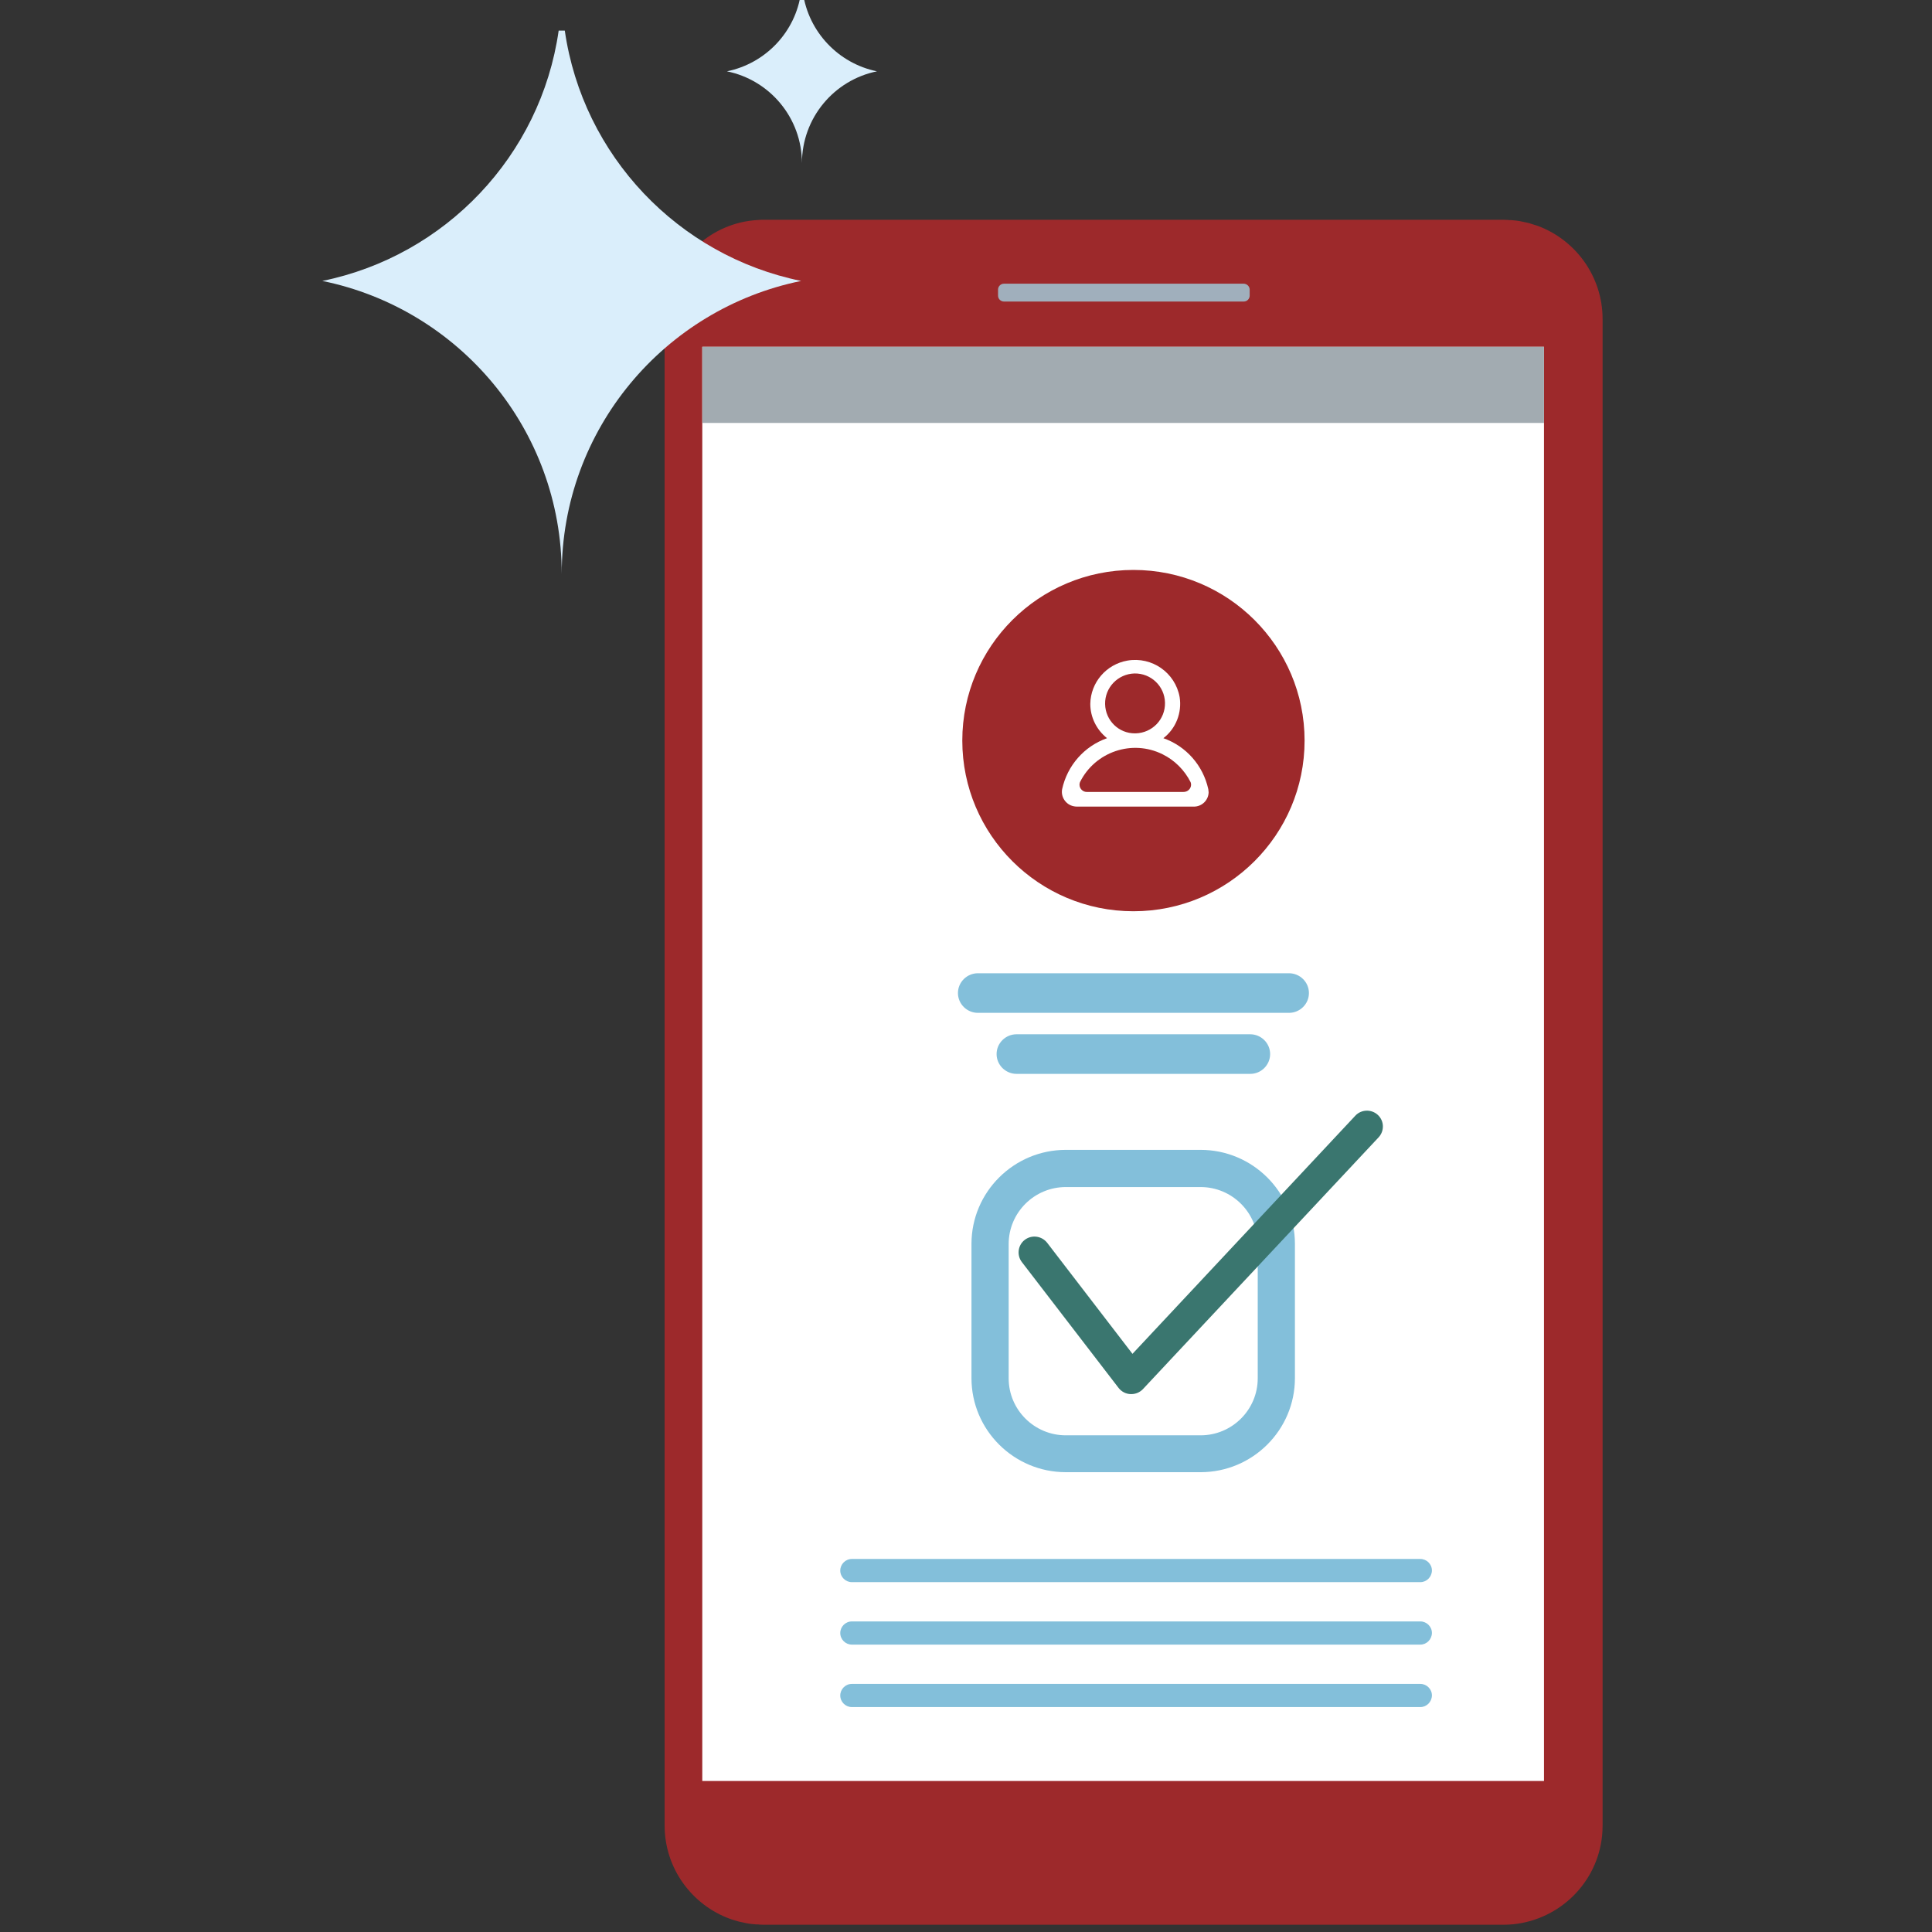
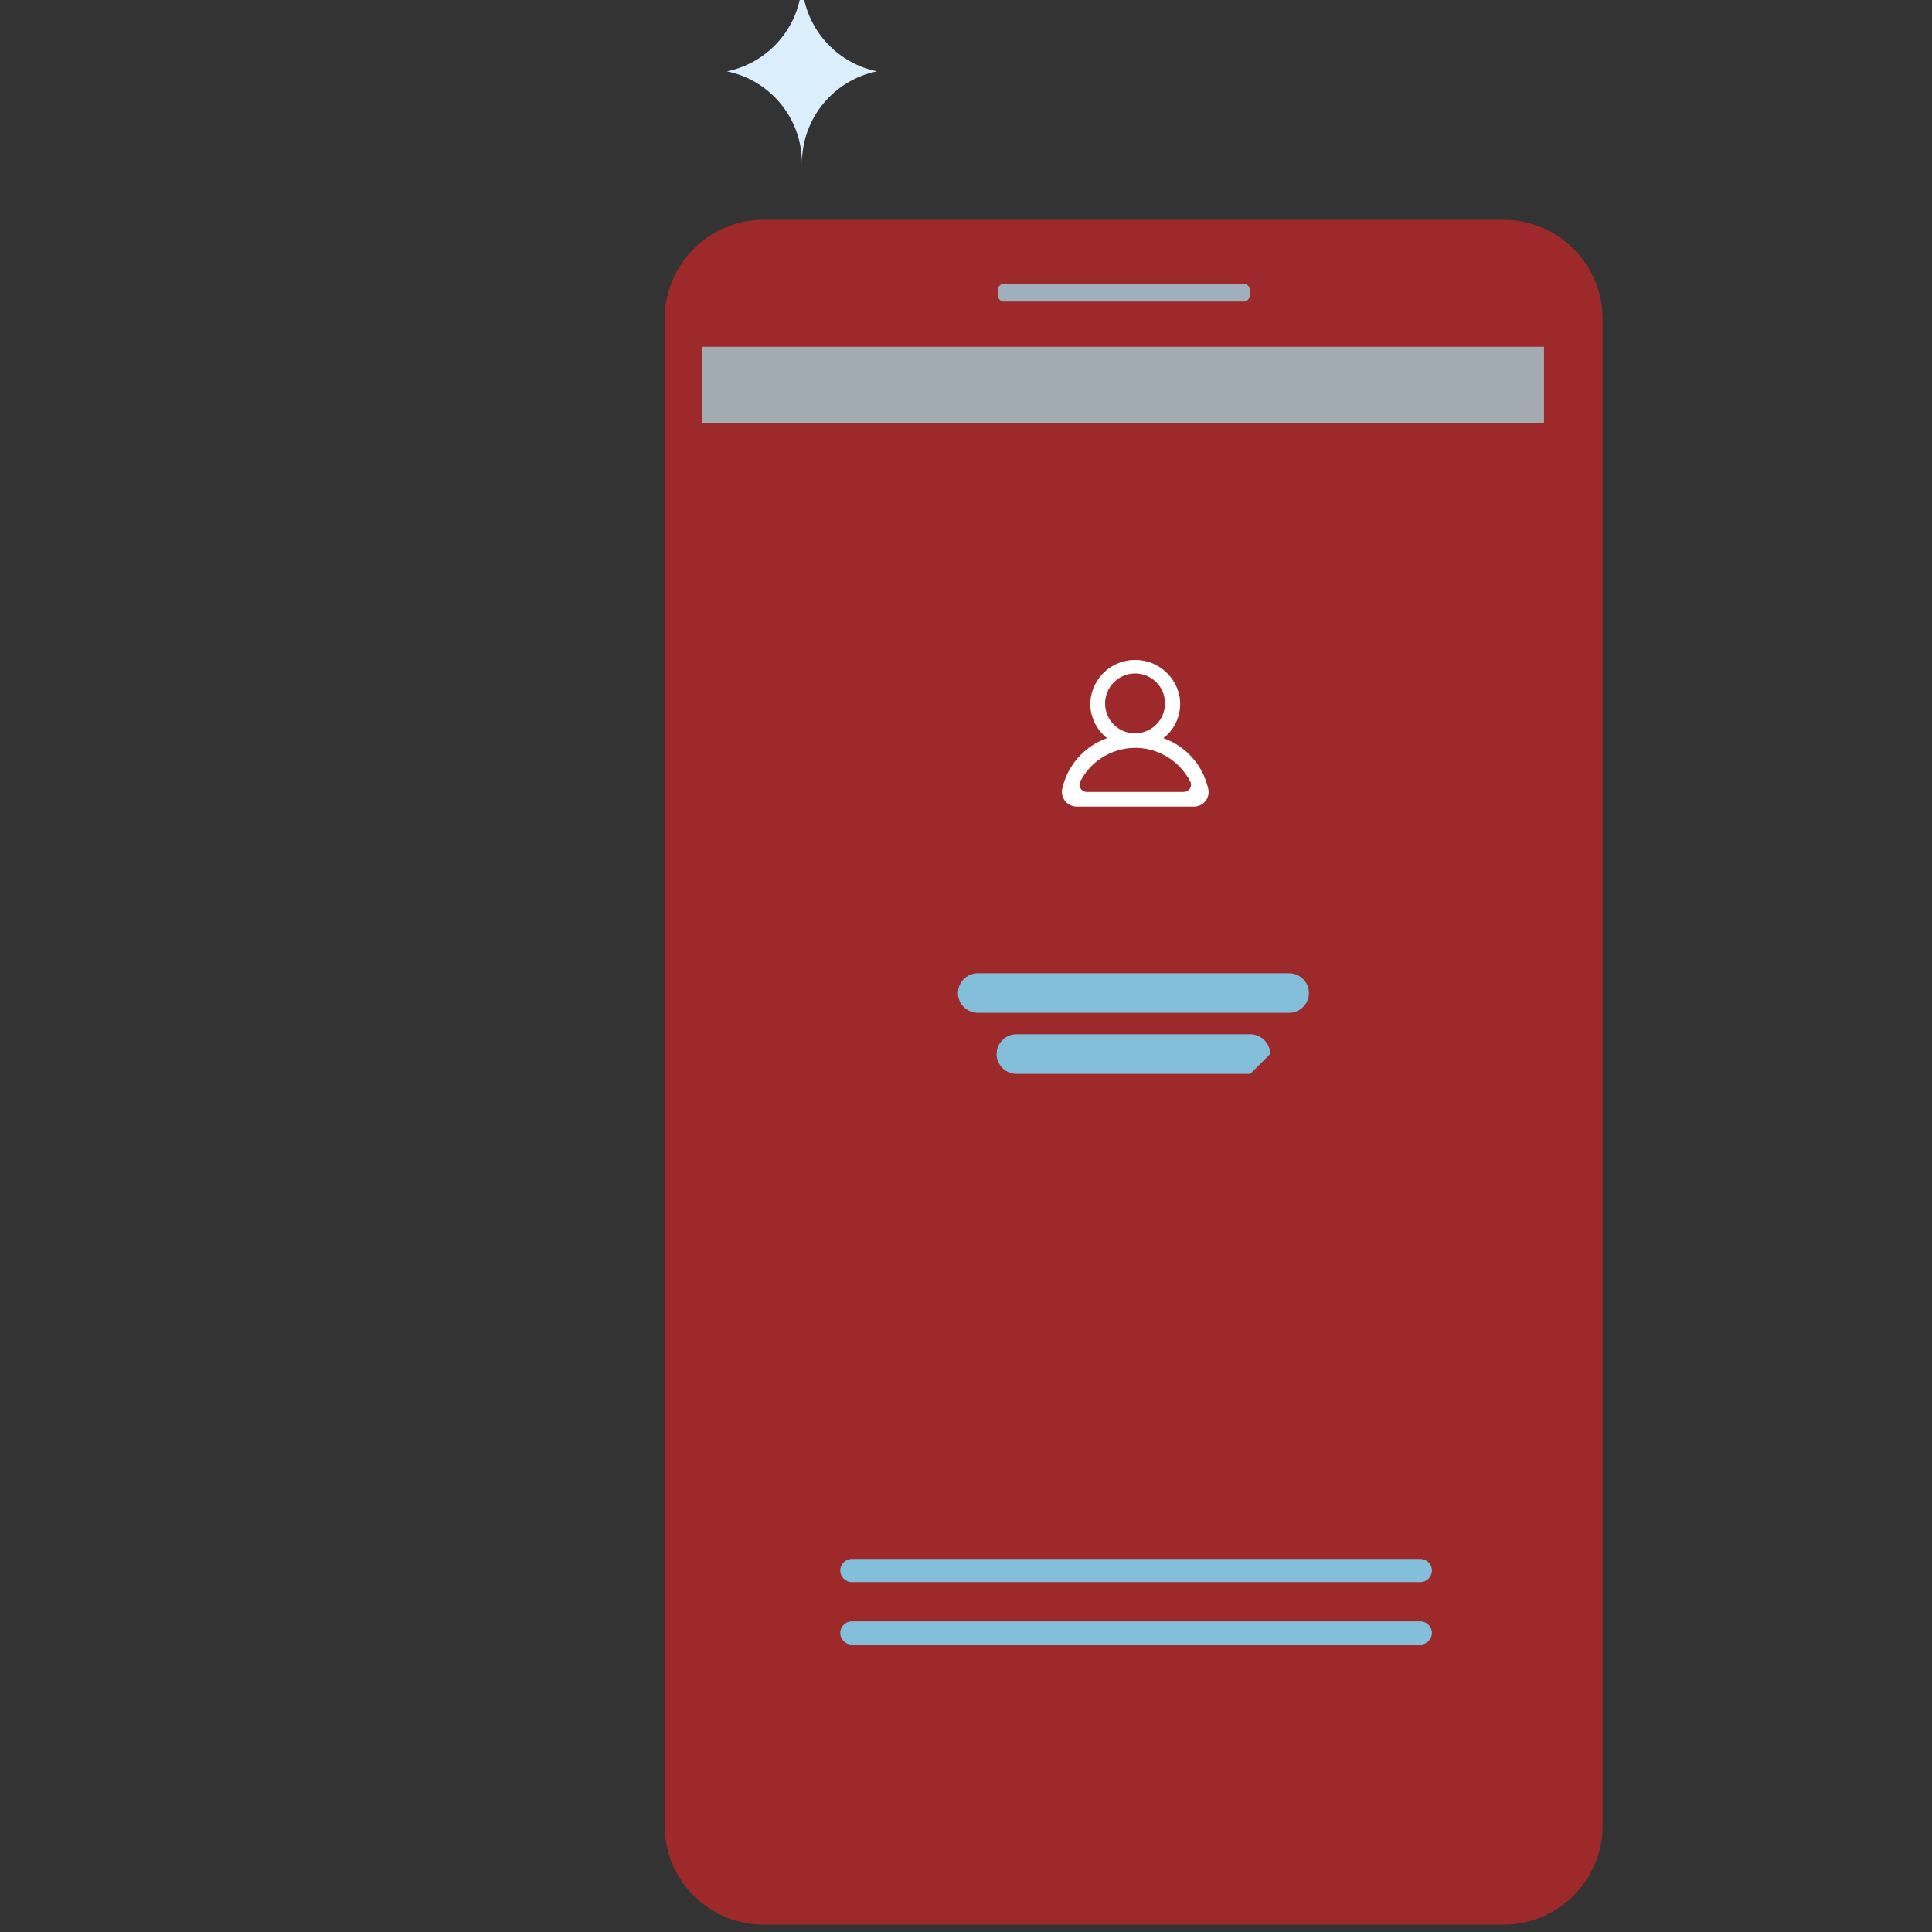
<svg xmlns="http://www.w3.org/2000/svg" xmlns:xlink="http://www.w3.org/1999/xlink" version="1.1" id="Ebene_1" x="0px" y="0px" width="120px" height="120px" viewBox="0 0 120 120" style="enable-background:new 0 0 120 120;" xml:space="preserve">
  <rect x="0" y="0" width="120" height="120" fill="#333333" stroke="none" />
  <style type="text/css">
	.st0{clip-path:url(#SVGID_00000099646666763531768400000009330725676805332358_);fill:#9D292B;}
	.st1{fill:#FFFFFF;}
	.st2{clip-path:url(#SVGID_00000107549697543144672490000002164901099380973479_);fill:#A0AFBC;}
	.st3{fill:#A2ABB1;}
	.st4{clip-path:url(#SVGID_00000160891616114911968480000000283773544527274142_);fill:#83BFDA;}
	.st5{clip-path:url(#SVGID_00000160891616114911968480000000283773544527274142_);fill:#3A766F;}
	.st6{clip-path:url(#SVGID_00000160891616114911968480000000283773544527274142_);fill:#9D292B;}
	.st7{clip-path:url(#SVGID_00000160891616114911968480000000283773544527274142_);fill:#FFFFFF;}
	.st8{clip-path:url(#SVGID_00000160891616114911968480000000283773544527274142_);fill:#DAEEFB;}
</style>
  <g>
    <g>
      <defs>
        <rect id="SVGID_1_" x="20.02" y="-0.45" width="79.51" height="120" />
      </defs>
      <clipPath id="SVGID_00000135692116365976029930000000438970663254021515_">
        <use xlink:href="#SVGID_1_" style="overflow:visible;" />
      </clipPath>
      <path style="clip-path:url(#SVGID_00000135692116365976029930000000438970663254021515_);fill:#9D292B;" d="M95.46,14.01    L95.46,14.01l-0.01,0c-0.12-0.04-0.25-0.08-0.38-0.12c-0.04-0.01-0.09-0.03-0.13-0.04c-0.05-0.01-0.09-0.02-0.14-0.03    c-0.05-0.01-0.09-0.02-0.14-0.03c-0.04-0.01-0.09-0.02-0.14-0.03c-0.05-0.01-0.1-0.02-0.15-0.03c-0.04-0.01-0.09-0.01-0.13-0.02    c-0.06-0.01-0.11-0.01-0.17-0.02c-0.04,0-0.08-0.01-0.12-0.01c-0.06-0.01-0.13-0.01-0.19-0.01c-0.03,0-0.07,0-0.1-0.01    c-0.1,0-0.2-0.01-0.3-0.01h-45.9c-0.11,0-0.21,0-0.32,0.01c-0.21,0.01-0.42,0.03-0.62,0.06c-0.1,0.02-0.2,0.03-0.3,0.05    c-2.62,0.53-4.63,2.72-4.91,5.42c-0.02,0.21-0.03,0.42-0.03,0.63V96v17.38c0,2.67,1.7,4.95,4.08,5.81c0.01,0,0.02,0.01,0.03,0.01    c0.12,0.04,0.24,0.08,0.36,0.11c0.04,0.01,0.09,0.03,0.13,0.04c0.05,0.01,0.09,0.02,0.14,0.03c0.05,0.01,0.09,0.02,0.14,0.03    c0.05,0.01,0.09,0.02,0.14,0.03c0.05,0.01,0.1,0.02,0.15,0.03c0.04,0.01,0.09,0.01,0.13,0.02c0.06,0.01,0.11,0.01,0.17,0.02    c0.04,0,0.08,0.01,0.12,0.01c0.06,0.01,0.13,0.01,0.19,0.01c0.03,0,0.07,0,0.1,0.01c0.1,0,0.2,0.01,0.3,0.01h45.9    c0.21,0,0.42-0.01,0.63-0.03c2.91-0.3,5.23-2.6,5.52-5.51c0.02-0.21,0.03-0.42,0.03-0.63V37.2V19.82    C99.54,17.15,97.84,14.87,95.46,14.01" />
    </g>
-     <rect x="43.62" y="21.54" class="st1" width="52.28" height="89.08" />
    <g>
      <defs>
        <rect id="SVGID_00000155838086835993012870000005375305834051465603_" x="20.02" y="-0.45" width="79.51" height="120" />
      </defs>
      <clipPath id="SVGID_00000064319343557605924830000011926000741556428459_">
        <use xlink:href="#SVGID_00000155838086835993012870000005375305834051465603_" style="overflow:visible;" />
      </clipPath>
      <path style="clip-path:url(#SVGID_00000064319343557605924830000011926000741556428459_);fill:#A0AFBC;" d="M77.24,17.62H62.36    c-0.21,0-0.37,0.17-0.37,0.37v0.37c0,0.21,0.17,0.37,0.37,0.37h14.89c0.21,0,0.37-0.17,0.37-0.37v-0.37    C77.62,17.79,77.45,17.62,77.24,17.62" />
    </g>
    <rect x="43.62" y="21.54" class="st3" width="52.28" height="4.73" />
    <g>
      <defs>
        <rect id="SVGID_00000111912366499669372230000010246125968114454431_" x="20.02" y="-0.45" width="79.51" height="120" />
      </defs>
      <clipPath id="SVGID_00000046325619298679297080000017286190160718648753_">
        <use xlink:href="#SVGID_00000111912366499669372230000010246125968114454431_" style="overflow:visible;" />
      </clipPath>
-       <path style="clip-path:url(#SVGID_00000046325619298679297080000017286190160718648753_);fill:#83BFDA;" d="M74.57,71.42H66.2    c-3.23,0-5.86,2.62-5.86,5.84v8.34c0,3.22,2.63,5.84,5.86,5.84h8.37c3.23,0,5.86-2.62,5.86-5.84v-8.34    C80.43,74.04,77.8,71.42,74.57,71.42 M66.2,89.15c-1.96,0-3.55-1.59-3.55-3.54v-8.34c0-1.95,1.59-3.54,3.55-3.54h8.37    c1.96,0,3.55,1.59,3.55,3.54v8.34c0,1.95-1.59,3.54-3.55,3.54H66.2z" />
-       <path style="clip-path:url(#SVGID_00000046325619298679297080000017286190160718648753_);fill:#3A766F;" d="M70.27,86.59    c-0.02,0-0.03,0-0.05,0c-0.29-0.01-0.56-0.15-0.74-0.38l-6.01-7.82c-0.33-0.43-0.25-1.05,0.18-1.38s1.05-0.25,1.39,0.18l5.3,6.9    l13.84-14.79c0.37-0.4,1-0.42,1.4-0.05c0.4,0.37,0.42,0.99,0.05,1.39L70.99,86.28C70.8,86.48,70.54,86.59,70.27,86.59" />
      <path style="clip-path:url(#SVGID_00000046325619298679297080000017286190160718648753_);fill:#9D292B;" d="M70.4,35.4    c5.87,0,10.63,4.75,10.63,10.6s-4.76,10.6-10.63,10.6c-5.87,0-10.63-4.75-10.63-10.6S64.53,35.4,70.4,35.4" />
      <path style="clip-path:url(#SVGID_00000046325619298679297080000017286190160718648753_);fill:#FFFFFF;" d="M73.5,49.19h-5.98    c-0.25,0.01-0.46-0.19-0.47-0.44c0-0.06,0.01-0.12,0.03-0.17c0.94-1.89,3.24-2.67,5.13-1.73c0.75,0.37,1.36,0.98,1.74,1.73    c0.09,0.23-0.03,0.49-0.27,0.58C73.62,49.18,73.56,49.19,73.5,49.19 M68.64,43.73c-0.02-1.03,0.8-1.87,1.82-1.9    c1.03-0.02,1.88,0.79,1.9,1.82c0.02,1.03-0.79,1.87-1.82,1.9c-0.01,0-0.03,0-0.04,0C69.49,45.56,68.66,44.75,68.64,43.73     M75.05,49.02c-0.32-1.47-1.37-2.67-2.79-3.17c0.78-0.6,1.16-1.58,1.01-2.55c-0.27-1.52-1.72-2.53-3.24-2.27    c-1.32,0.23-2.29,1.36-2.31,2.69c0,0.83,0.39,1.61,1.04,2.13c-1.42,0.5-2.47,1.7-2.79,3.17c-0.09,0.49,0.24,0.97,0.73,1.06    c0.06,0.01,0.12,0.02,0.19,0.02h7.25c0.5,0.01,0.92-0.39,0.93-0.89C75.06,49.15,75.06,49.08,75.05,49.02" />
      <path style="clip-path:url(#SVGID_00000046325619298679297080000017286190160718648753_);fill:#83BFDA;" d="M80.06,62.91H60.74    c-0.68,0-1.24-0.55-1.24-1.23c0-0.68,0.56-1.23,1.24-1.23h19.32c0.68,0,1.24,0.55,1.24,1.23C81.3,62.36,80.74,62.91,80.06,62.91" />
-       <path style="clip-path:url(#SVGID_00000046325619298679297080000017286190160718648753_);fill:#83BFDA;" d="M77.66,66.7H63.14    c-0.68,0-1.24-0.55-1.24-1.23c0-0.68,0.56-1.23,1.24-1.23h14.51c0.68,0,1.24,0.55,1.24,1.23C78.89,66.14,78.34,66.7,77.66,66.7" />
+       <path style="clip-path:url(#SVGID_00000046325619298679297080000017286190160718648753_);fill:#83BFDA;" d="M77.66,66.7H63.14    c-0.68,0-1.24-0.55-1.24-1.23c0-0.68,0.56-1.23,1.24-1.23h14.51c0.68,0,1.24,0.55,1.24,1.23" />
      <path style="clip-path:url(#SVGID_00000046325619298679297080000017286190160718648753_);fill:#83BFDA;" d="M88.22,98.27H52.91    c-0.39,0-0.72-0.32-0.72-0.72c0-0.39,0.32-0.72,0.72-0.72h35.31c0.39,0,0.72,0.32,0.72,0.72C88.93,97.95,88.61,98.27,88.22,98.27" />
      <path style="clip-path:url(#SVGID_00000046325619298679297080000017286190160718648753_);fill:#83BFDA;" d="M88.22,102.15H52.91    c-0.39,0-0.72-0.32-0.72-0.72c0-0.39,0.32-0.72,0.72-0.72h35.31c0.39,0,0.72,0.32,0.72,0.72    C88.93,101.83,88.61,102.15,88.22,102.15" />
-       <path style="clip-path:url(#SVGID_00000046325619298679297080000017286190160718648753_);fill:#83BFDA;" d="M88.22,106.03H52.91    c-0.39,0-0.72-0.32-0.72-0.72c0-0.39,0.32-0.72,0.72-0.72h35.31c0.39,0,0.72,0.32,0.72,0.72    C88.93,105.71,88.61,106.03,88.22,106.03" />
-       <path style="clip-path:url(#SVGID_00000046325619298679297080000017286190160718648753_);fill:#DAEEFB;" d="M49.76,17.45    c-8.49,1.73-14.87,9.22-14.87,18.2c0-8.98-6.38-16.47-14.87-18.2C27.66,15.89,33.59,9.67,34.7,1.9h0.38    C36.2,9.67,42.13,15.89,49.76,17.45" />
      <path style="clip-path:url(#SVGID_00000046325619298679297080000017286190160718648753_);fill:#DAEEFB;" d="M54.47,4.43    c-2.66,0.54-4.66,2.89-4.66,5.71c0-2.82-2-5.17-4.66-5.71c2.4-0.49,4.26-2.44,4.6-4.88h0.12C50.22,1.99,52.08,3.94,54.47,4.43" />
    </g>
  </g>
</svg>